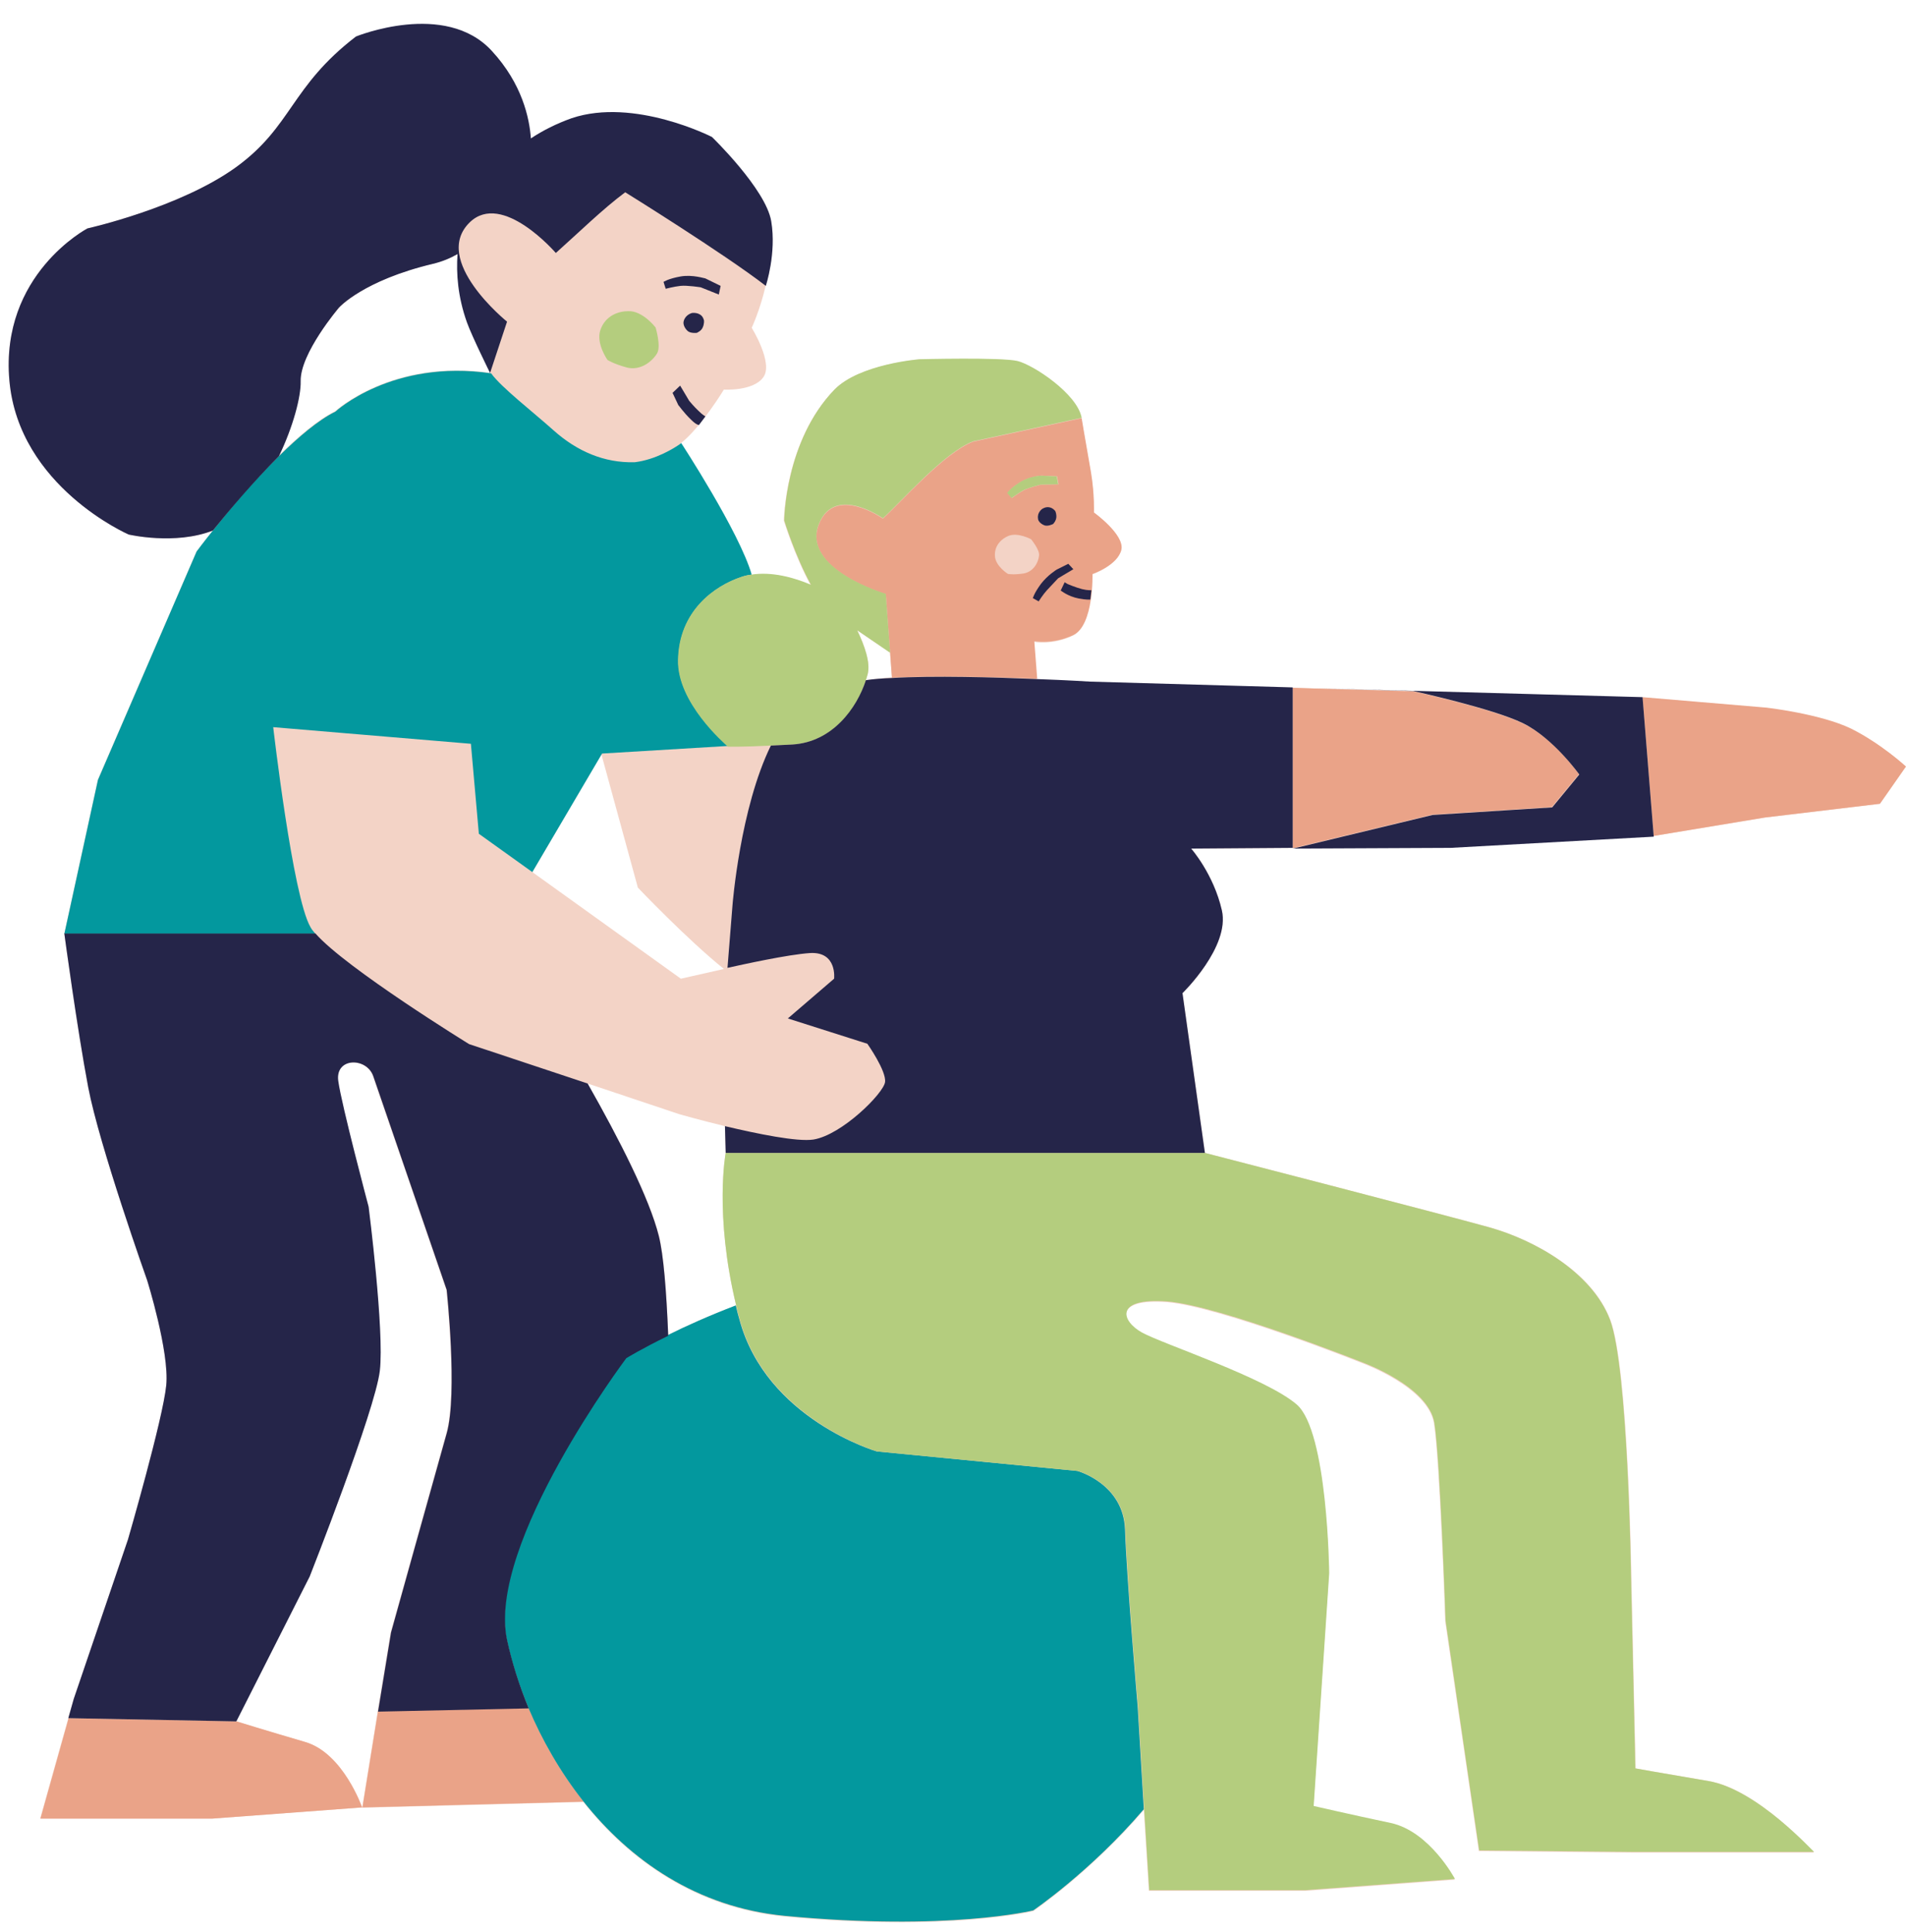
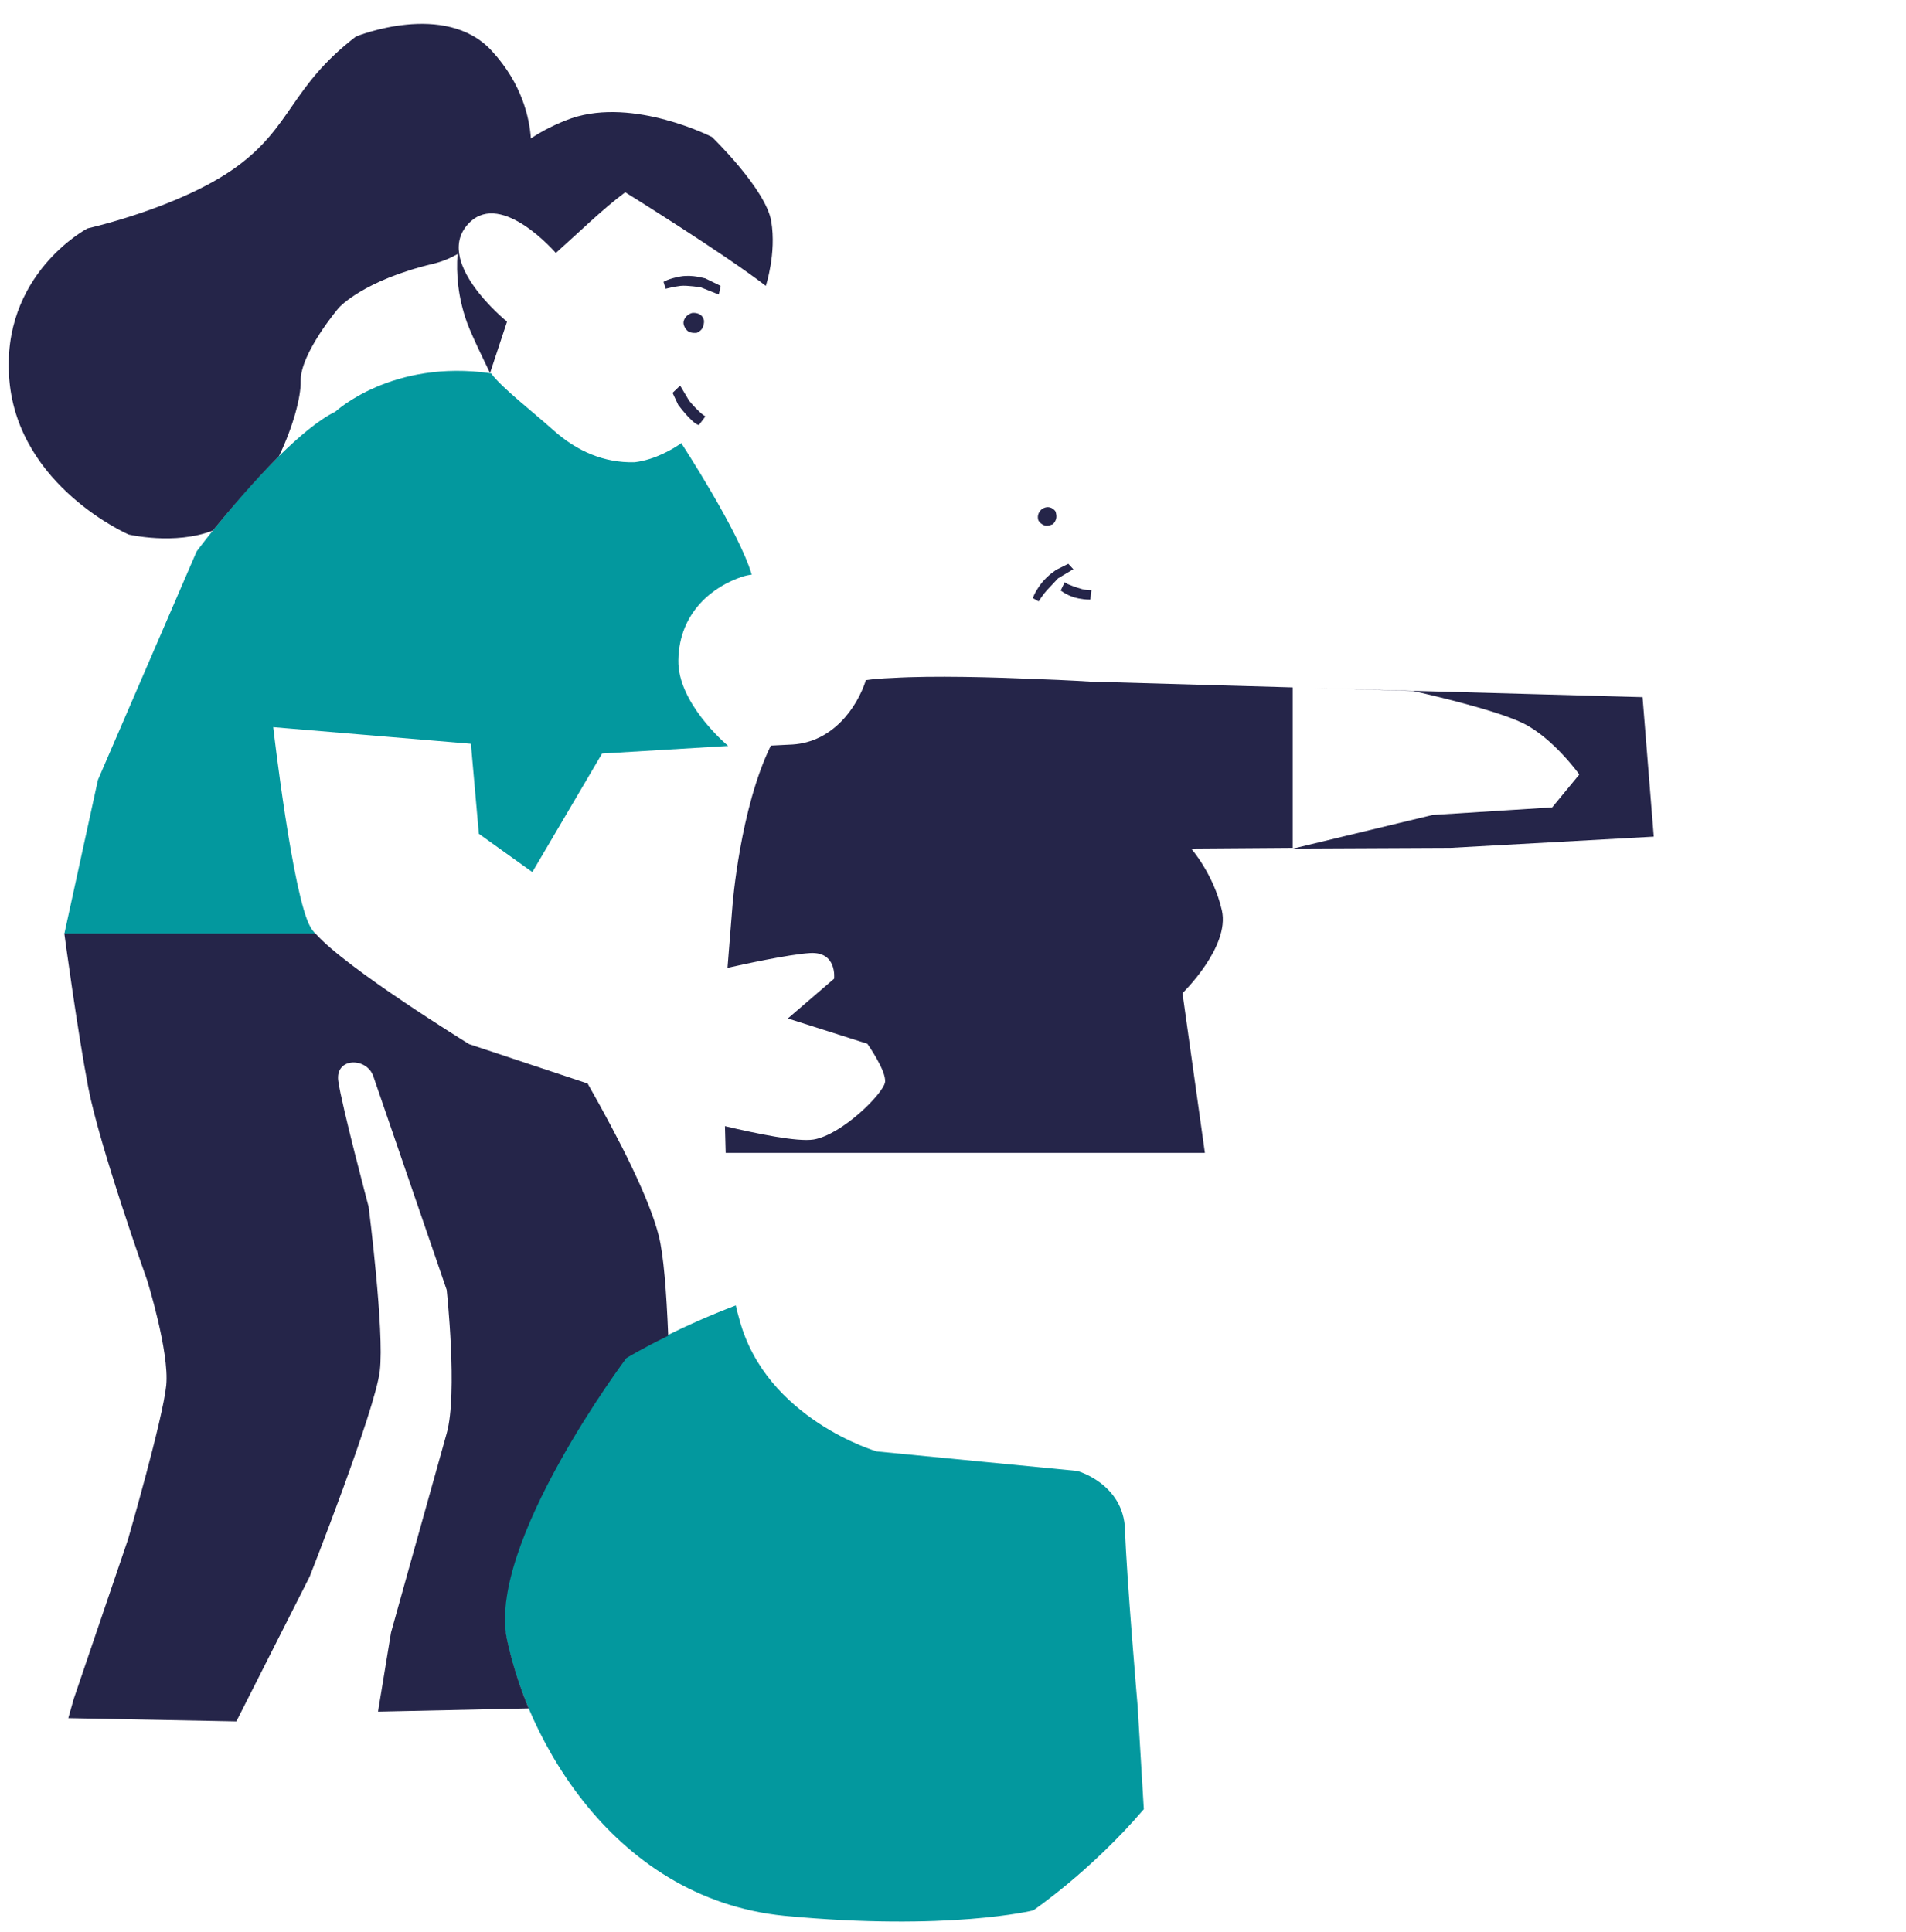
<svg xmlns="http://www.w3.org/2000/svg" fill="#000000" height="534.6" preserveAspectRatio="xMidYMid meet" version="1" viewBox="-2.4 -6.6 527.4 534.6" width="527.4" zoomAndPan="magnify">
  <g id="change1_1">
-     <path d="M398.9,227.8l56.2-3.1l30.8-5.1l31.8-3.8l7.2-10.3c0,0-6.8-6.3-15.3-10.4s-23.4-5.8-23.4-5.8l-34.3-2.9 l-90.6-2.5l-6.2-0.2l-56.1-1.6c0,0-6.1-0.4-14.6-0.7l-0.8-10.4c0,0,5.1,1,10.8-1.7c5.7-2.7,5.3-16.9,5.3-16.9s7-2.4,8-6.7 s-7.5-10.5-7.5-10.5s0.2-4.9-0.8-11c-1.9-10.8-2.6-15.1-2.6-15.1c-1.2-6.6-13.3-14.6-17.7-15.7c-4.4-1.1-27.2-0.5-27.2-0.5 s-16.6,1.3-23.5,8.4c-13.7,14.2-13.9,36.2-13.9,36.2s3,9.8,7.4,17.8c-4.7-2-10.8-3.7-16.5-2.8c-3.3-11.8-19.5-36.4-19.5-36.4 s-0.1,0.1-0.4,0.3c0.1-0.1,0.3-0.2,0.4-0.3c5.5-4.2,12-14.9,12-14.9s8.1,0.5,10.9-3.4c2.9-3.9-3.2-13.7-3.2-13.7s2.3-4.9,3.8-11.4 c0,0,3-8.9,1.5-17.9s-16.4-23.3-16.4-23.3s-21.5-11-38.8-5.2c-4.3,1.4-8.1,3.4-11.3,5.6c-0.4-5.5-2.5-15-10.8-24.2 c-12.9-14.1-37.6-4-37.6-4C78,17.4,78.5,28.3,63,39.6s-41.2,17-41.2,17S-2.4,69.3,0.2,98.7c2.6,29.3,33,42.6,33,42.6 s12.8,3,23.3-1.1c-2.8,3.5-4.5,5.8-4.5,5.8l-27.3,63.1l-9.3,42.6l0,0c0,0,3.5,26.1,6.6,42.5c3.1,16.3,16.3,53.4,16.3,53.4 s6.2,19.8,5.3,29.1S33,419.4,33,419.4l-15,44.1l-1.5,5.3l-7.8,27.8h47.6l41.5-3.1c0,0-5.3-15-15.9-18.1c-10.6-3.1-19-5.7-19-5.7 l20.3-40.1c0,0,18.1-45.9,19.4-56.9c1.3-11-3.1-45.4-3.1-45.4s-7.5-28.2-8.4-34.8c-0.9-6.6,7.9-6.6,9.7-1.3 c1.8,5.3,20.3,59.1,20.3,59.1s3.1,28.7,0,39.7c-3.1,11-15.4,55.1-15.4,55.1l-3.6,21.9l-4.3,26.6l61.2-1.6 c12.9,16.3,31.4,29.3,55.7,31.7c45.3,4.3,68.8-1.5,68.8-1.5s15.9-10.8,30.6-28l1.4,22.4h43.1l41.5-3.1c0,0-7-13.2-17.8-15.5 c-10.9-2.3-21.3-4.7-21.3-4.7l4.3-64.4c0,0-0.4-39.3-9-46.7s-37-16.7-42.8-19.9s-7.7-9.7,7-8.6c14.7,1.2,54.1,16.9,54.1,16.9 s18.2,6.6,19.8,16.7c1.6,10.1,3.1,54.7,3.1,54.7l9.3,63.6l42.3,0.4h50.4c0,0-15.5-17.5-29.1-19.8s-20.2-3.5-20.2-3.5l-1.2-53.5 c0,0-0.8-57.4-5.8-70.6s-20.9-22.1-33.4-25.6S331,312.4,331,312.4l-6.2-44.2c0,0,13.2-12.8,10.9-22.9c-2.3-10.1-8.5-17.1-8.5-17.1 l28.1-0.2L398.9,227.8z M133.4,96.6c-27.3-4-43.1,10.6-43.1,10.6c-4.7,2.3-10.2,7-15.6,12.3c3.9-8.1,6.1-16.4,6-20.7 c-0.2-7.7,10.9-20.4,10.9-20.4s6.7-7.5,26-12.1c2.4-0.6,4.7-1.5,6.8-2.7c-0.4,5.5,0.1,11.9,2.6,18.9 C128.4,86.5,133.4,96.6,133.4,96.6L133.4,96.6z M173.1,121.3C173.1,121.3,173.1,121.3,173.1,121.3C173,121.3,173,121.3,173.1,121.3 C173.1,121.3,173.1,121.3,173.1,121.3z M144.9,234.7l19.1-32.6l10.1,36.9c0,0,13.5,14.2,23.8,22.5c-0.3,0.1-0.4,0.1-0.4,0.1 l-11.5,2.6L144.9,234.7z M182.5,362.8c-0.5-12.5-1.3-22.4-2.6-27.6c-2.6-10.2-10.9-26.5-19.7-42l25.4,8.5c0,0,5.6,1.6,12.6,3.3 l0.2,7.4c0,0-3.2,16.9,2.9,42.2C193.9,357.4,187.5,360.3,182.5,362.8z M237.2,181.6c0.2-0.6,0.3-1.1,0.5-1.7 c0.8-3.2-0.9-7.9-2.9-12.1l9.1,6.2l0.5,6.8C241.6,181.1,239.2,181.3,237.2,181.6z" fill="#f3d3c6" />
-   </g>
+     </g>
  <g id="change2_1">
-     <path d="M300.3,135.2c0,0,0.2-4.9-0.8-11c-1.9-10.8-2.6-15.1-2.6-15.1l-30,6.5c-8,3-20,16.8-25,21.3 c0,0-13.1-9.3-17.6,1.3c-5.4,12.6,18.4,19.6,18.4,19.6l1.2,16.3l0.5,6.8c11.6-0.6,28.3-0.2,40.2,0.3l-0.8-10.4c0,0,5.1,1,10.8-1.7 c5.7-2.7,5.3-16.9,5.3-16.9s7-2.4,8-6.7C308.8,141.3,300.3,135.2,300.3,135.2z M280.7,152.1c-2.7,0.4-4.2,0.1-4.2,0.1 s-3.4-2.1-3.6-4.9c-0.2-3.1,2-4.9,3.7-5.6c2.6-1.1,6.3,0.9,6.3,0.9s2.5,3,2.2,4.6C284.9,149.1,283.5,151.7,280.7,152.1z M289,138.4 c0,0-1.3,0.7-2.3,0.4c-0.9-0.3-1.8-1.1-1.9-1.9c-0.2-1.7,1.2-2.6,1.2-2.6s1-0.6,2.1-0.4c0.9,0.2,1.5,1,1.5,1s0.4,0.8,0.3,1.8 C289.8,137.6,289,138.4,289,138.4z M285.6,127.5c0,0-3.4,0.8-4.8,1.6c-1.5,0.8-3.2,2.1-3.2,2.1l-1.2-1.4c0,0,0.7-1.2,3.4-2.9 c2.7-1.7,6-1.9,6-1.9l4.3,0.2l0.4,2.2L285.6,127.5z M97.8,493.5l-41.5,3.1H8.8l7.8-27.8l46.5,0.9c0,0,8.4,2.6,19,5.7 C92.6,478.5,97.8,493.5,97.8,493.5z M143.9,466c3.7,8.8,8.8,17.8,15.2,25.9l-61.2,1.6l4.3-26.6L143.9,466z M434.5,207.6l-7.5,9.1 l-33.1,2.1l-38.6,9.3v-44.4l6.2,0.2l27.1,0.8c0,0,22,4.8,30.4,8.9C427.4,197.5,434.5,207.6,434.5,207.6z M525,205.5l-7.2,10.3 l-31.8,3.8l-30.8,5.1l-3.1-38.4l34.3,2.9c0,0,14.9,1.7,23.4,5.8C518.2,199.2,525,205.5,525,205.5z" fill="#eaa388" />
-   </g>
+     </g>
  <g id="change3_1">
    <path d="M144.9,234.7l-14.8-10.6l-2.2-24.9l-54.7-4.6c0,0,5.4,46.9,10.3,55.3c0.3,0.6,0.8,1.2,1.4,1.9H15.4l0,0 l9.3-42.6L52,146c0,0,1.7-2.3,4.5-5.8c4.3-5.4,11.1-13.6,18.3-20.6c5.4-5.3,10.9-10,15.6-12.3c0,0,15.7-14.6,43.1-10.6l0,0 c2.8,3.9,11.5,10.6,17.3,15.8c6.5,5.8,14,9,22.3,8.8c0,0,0,0,0,0c0,0,0,0,0.1,0c5.9-0.7,11.1-4,12.5-5c0.3-0.2,0.4-0.3,0.4-0.3 s16.1,24.6,19.5,36.4c-0.9,0.1-1.8,0.3-2.7,0.6c-7.6,2.5-17.4,9.5-17.6,23.1c-0.2,11.6,12.7,22.8,13.8,23.7l-34.9,2.1L144.9,234.7z M312.4,465.6c0,0-3.1-36.1-3.5-48.9s-13.2-16.3-13.2-16.3l-55.5-5.4c0,0-30.6-8.9-38-36.5c-0.4-1.3-0.7-2.6-1-3.9 c-7.3,2.8-13.8,5.7-18.8,8.2c-7.2,3.6-11.6,6.2-11.6,6.2s-38.6,51.4-33,77.9c1.3,6.1,3.3,12.5,6,19c3.7,8.8,8.8,17.8,15.2,25.9 c12.9,16.3,31.4,29.3,55.7,31.7c45.3,4.3,68.8-1.5,68.8-1.5s15.9-10.8,30.6-28L312.4,465.6z" fill="#03989e" />
  </g>
  <g id="change4_1">
-     <path d="M179,84c0,0,1.6,5.2,0.4,7.2c-1.4,2.3-4.6,4.8-8.3,3.9c-3.7-1-5.4-2.1-5.4-2.1s-3.2-4.5-2-8.2 c1.4-4.2,5.2-5.3,7.7-5.3C175.4,79.3,179,84,179,84z M279.7,126.9c-2.7,1.7-3.4,2.9-3.4,2.9l1.2,1.4c0,0,1.8-1.3,3.2-2.1 c1.5-0.8,4.8-1.6,4.8-1.6l4.9-0.1l-0.4-2.2l-4.3-0.2C285.7,125,282.4,125.1,279.7,126.9z M470.3,486.2c-13.6-2.3-20.2-3.5-20.2-3.5 l-1.2-53.5c0,0-0.8-57.4-5.8-70.6s-20.9-22.1-33.4-25.6S331,312.4,331,312.4H198.4c0,0-3.2,16.9,2.9,42.2c0.3,1.3,0.6,2.6,1,3.9 c7.4,27.5,38,36.5,38,36.5l55.5,5.4c0,0,12.8,3.5,13.2,16.3s3.5,48.9,3.5,48.9l1.7,28.4l1.4,22.4h43.1l41.5-3.1 c0,0-7-13.2-17.8-15.5c-10.9-2.3-21.3-4.7-21.3-4.7l4.3-64.4c0,0-0.4-39.3-9-46.7s-37-16.7-42.8-19.9s-7.7-9.7,7-8.6 c14.7,1.2,54.1,16.9,54.1,16.9s18.2,6.6,19.8,16.7c1.6,10.1,3.1,54.7,3.1,54.7l9.3,63.6l42.3,0.4h50.4 C499.4,505.9,483.9,488.5,470.3,486.2z M199,200c0,0,4,0.1,11.9-0.3c1.8-0.1,3.8-0.2,6-0.3c11.1-0.7,17.9-10,20.3-17.8 c0.2-0.6,0.3-1.1,0.5-1.7c0.8-3.2-0.9-7.9-2.9-12.1l9.1,6.2l-1.2-16.3c0,0-23.8-7-18.4-19.6c4.5-10.6,17.6-1.3,17.6-1.3 c5-4.5,17-18.3,25-21.3l30-6.5c-1.2-6.6-13.3-14.6-17.7-15.7c-4.4-1.1-27.2-0.5-27.2-0.5s-16.6,1.3-23.5,8.4 c-13.7,14.2-13.9,36.2-13.9,36.2s3,9.8,7.4,17.8c-4.7-2-10.8-3.7-16.5-2.8c-0.9,0.1-1.8,0.3-2.7,0.6c-7.6,2.5-17.4,9.5-17.6,23.1 C185,187.8,197.9,199,199,200C199,199.9,199,200,199,200z" fill="#b4cd7e" />
-   </g>
+     </g>
  <g id="change5_1">
    <path d="M33.2,141.3c0,0-30.4-13.2-33-42.6c-2.6-29.4,21.6-42.1,21.6-42.1s25.6-5.7,41.2-17C78.5,28.3,78,17.4,96.1,3.5 c0,0,24.7-10.1,37.6,4c8.4,9.1,10.4,18.6,10.8,24.2c3.3-2.2,7.1-4.1,11.3-5.6c17.3-5.8,38.8,5.2,38.8,5.2s14.9,14.4,16.4,23.3 c1.5,8.9-1.5,17.9-1.5,17.9c-11.5-8.9-38.9-25.9-38.9-25.9c-6.3,4.7-12.7,11-19.2,16.8c0,0-14.8-17.2-23.8-8.5 c-10.8,10.5,10.3,27.5,10.3,27.5l-4.7,14.2c0,0-5-10.1-6.4-14c-2.5-7-3-13.5-2.6-18.9c-2.1,1.2-4.3,2.1-6.8,2.7 c-19.3,4.6-26,12.1-26,12.1S80.6,91.2,80.8,98.9c0.1,4.3-2.1,12.6-6,20.7c-7.1,7.1-14,15.3-18.3,20.6 C46,144.3,33.2,141.3,33.2,141.3z M191.4,80.5c-1-0.7-2.3-0.5-2.3-0.5s-1.8,0.4-2.3,2.2c-0.3,0.9,0.3,2.1,1.1,2.8s2.5,0.5,2.5,0.5 s1.2-0.5,1.6-1.4c0.5-1,0.4-2,0.4-2S192.2,81,191.4,80.5z M185.9,69.9c-3.4,0.6-4.7,1.5-4.7,1.5l0.6,1.9c0,0,2.3-0.6,4.1-0.8 c1.8-0.2,5.6,0.4,5.6,0.4l5,2l0.5-2.4l-4.3-2.1C192.7,70.5,189.3,69.3,185.9,69.9z M286.7,138.8c0.9,0.3,2.3-0.4,2.3-0.4 s0.8-0.8,0.9-1.8c0.1-1-0.3-1.8-0.3-1.8s-0.6-0.8-1.5-1c-1.1-0.3-2.1,0.4-2.1,0.4s-1.4,0.9-1.2,2.6 C284.8,137.7,285.8,138.5,286.7,138.8z M160.2,293.2l-32.8-10.9c0,0-34.1-21-42.5-30.6H15.4c0,0,3.5,26.1,6.6,42.5 c3.1,16.3,16.3,53.4,16.3,53.4s6.2,19.8,5.3,29.1S33,419.4,33,419.4l-15,44.1l-1.5,5.3l46.5,0.9l20.3-40.1c0,0,18.1-45.9,19.4-56.9 c1.3-11-3.1-45.4-3.1-45.4s-7.5-28.2-8.4-34.8c-0.9-6.6,7.9-6.6,9.7-1.3c1.8,5.3,20.3,59.1,20.3,59.1s3.1,28.7,0,39.7 c-3.1,11-15.4,55.1-15.4,55.1l-3.6,21.9l41.7-0.9c-2.7-6.5-4.7-13-6-19c-5.6-26.5,33-77.9,33-77.9s4.4-2.7,11.6-6.2 c-0.5-12.5-1.3-22.4-2.6-27.6C177.3,325,169,308.7,160.2,293.2z M452.1,186.3l-90.6-2.5l27.1,0.8c0,0,22,4.8,30.4,8.9 c8.4,4.1,15.6,14.2,15.6,14.2l-7.5,9.1l-33.1,2.1l-38.6,9.3l43.6-0.2l56.2-3.1L452.1,186.3z M299.2,182c0,0-6.1-0.4-14.6-0.7 c-11.9-0.5-28.6-1-40.2-0.3c-2.7,0.1-5.2,0.3-7.2,0.6c-2.5,7.7-9.2,17.1-20.3,17.8c-2.2,0.1-4.2,0.2-6,0.3 c-8.5,17.3-10.6,44-10.6,44l-1.4,17.5c4.1-0.9,16.7-3.7,22.9-4.1c7.5-0.4,6.6,7.1,6.6,7.1l-12.8,11l22,7c0,0,5.3,7.5,4.9,10.6 c-0.4,3.1-11.9,14.6-19.8,15.9c-4.5,0.7-15.6-1.6-24.5-3.7l0.2,7.4H331l-6.2-44.2c0,0,13.2-12.8,10.9-22.9 c-2.3-10.1-8.5-17.1-8.5-17.1l28.1-0.2v-44.4L299.2,182z M285.6,155c-1.9,2.6-2.2,3.9-2.2,3.9l1.6,0.9c0,0,1.2-1.9,2.3-3.1 c1.1-1.2,3.1-3.3,3.1-3.3l4.2-2.5l-1.4-1.5L290,151C290,151,287.5,152.5,285.6,155z M296.1,159c2,0.4,3.2,0.3,3.2,0.3l0.3-2.6 c0,0-1,0.1-2.6-0.3c-1.6-0.4-4-1.4-4-1.4l-0.8-0.5l-1.1,2.3C291.2,156.8,293,158.4,296.1,159z M188.9,109.6c1.4,1.4,2.1,1.4,2.1,1.4 l1.8-2.4c0,0-0.7-0.3-1.9-1.5c-1.2-1.1-2.6-2.8-2.6-2.8l-2.5-4.2l-2.1,2l1.6,3.4C185.4,105.5,186.6,107.4,188.9,109.6z" fill="#252549" />
  </g>
</svg>